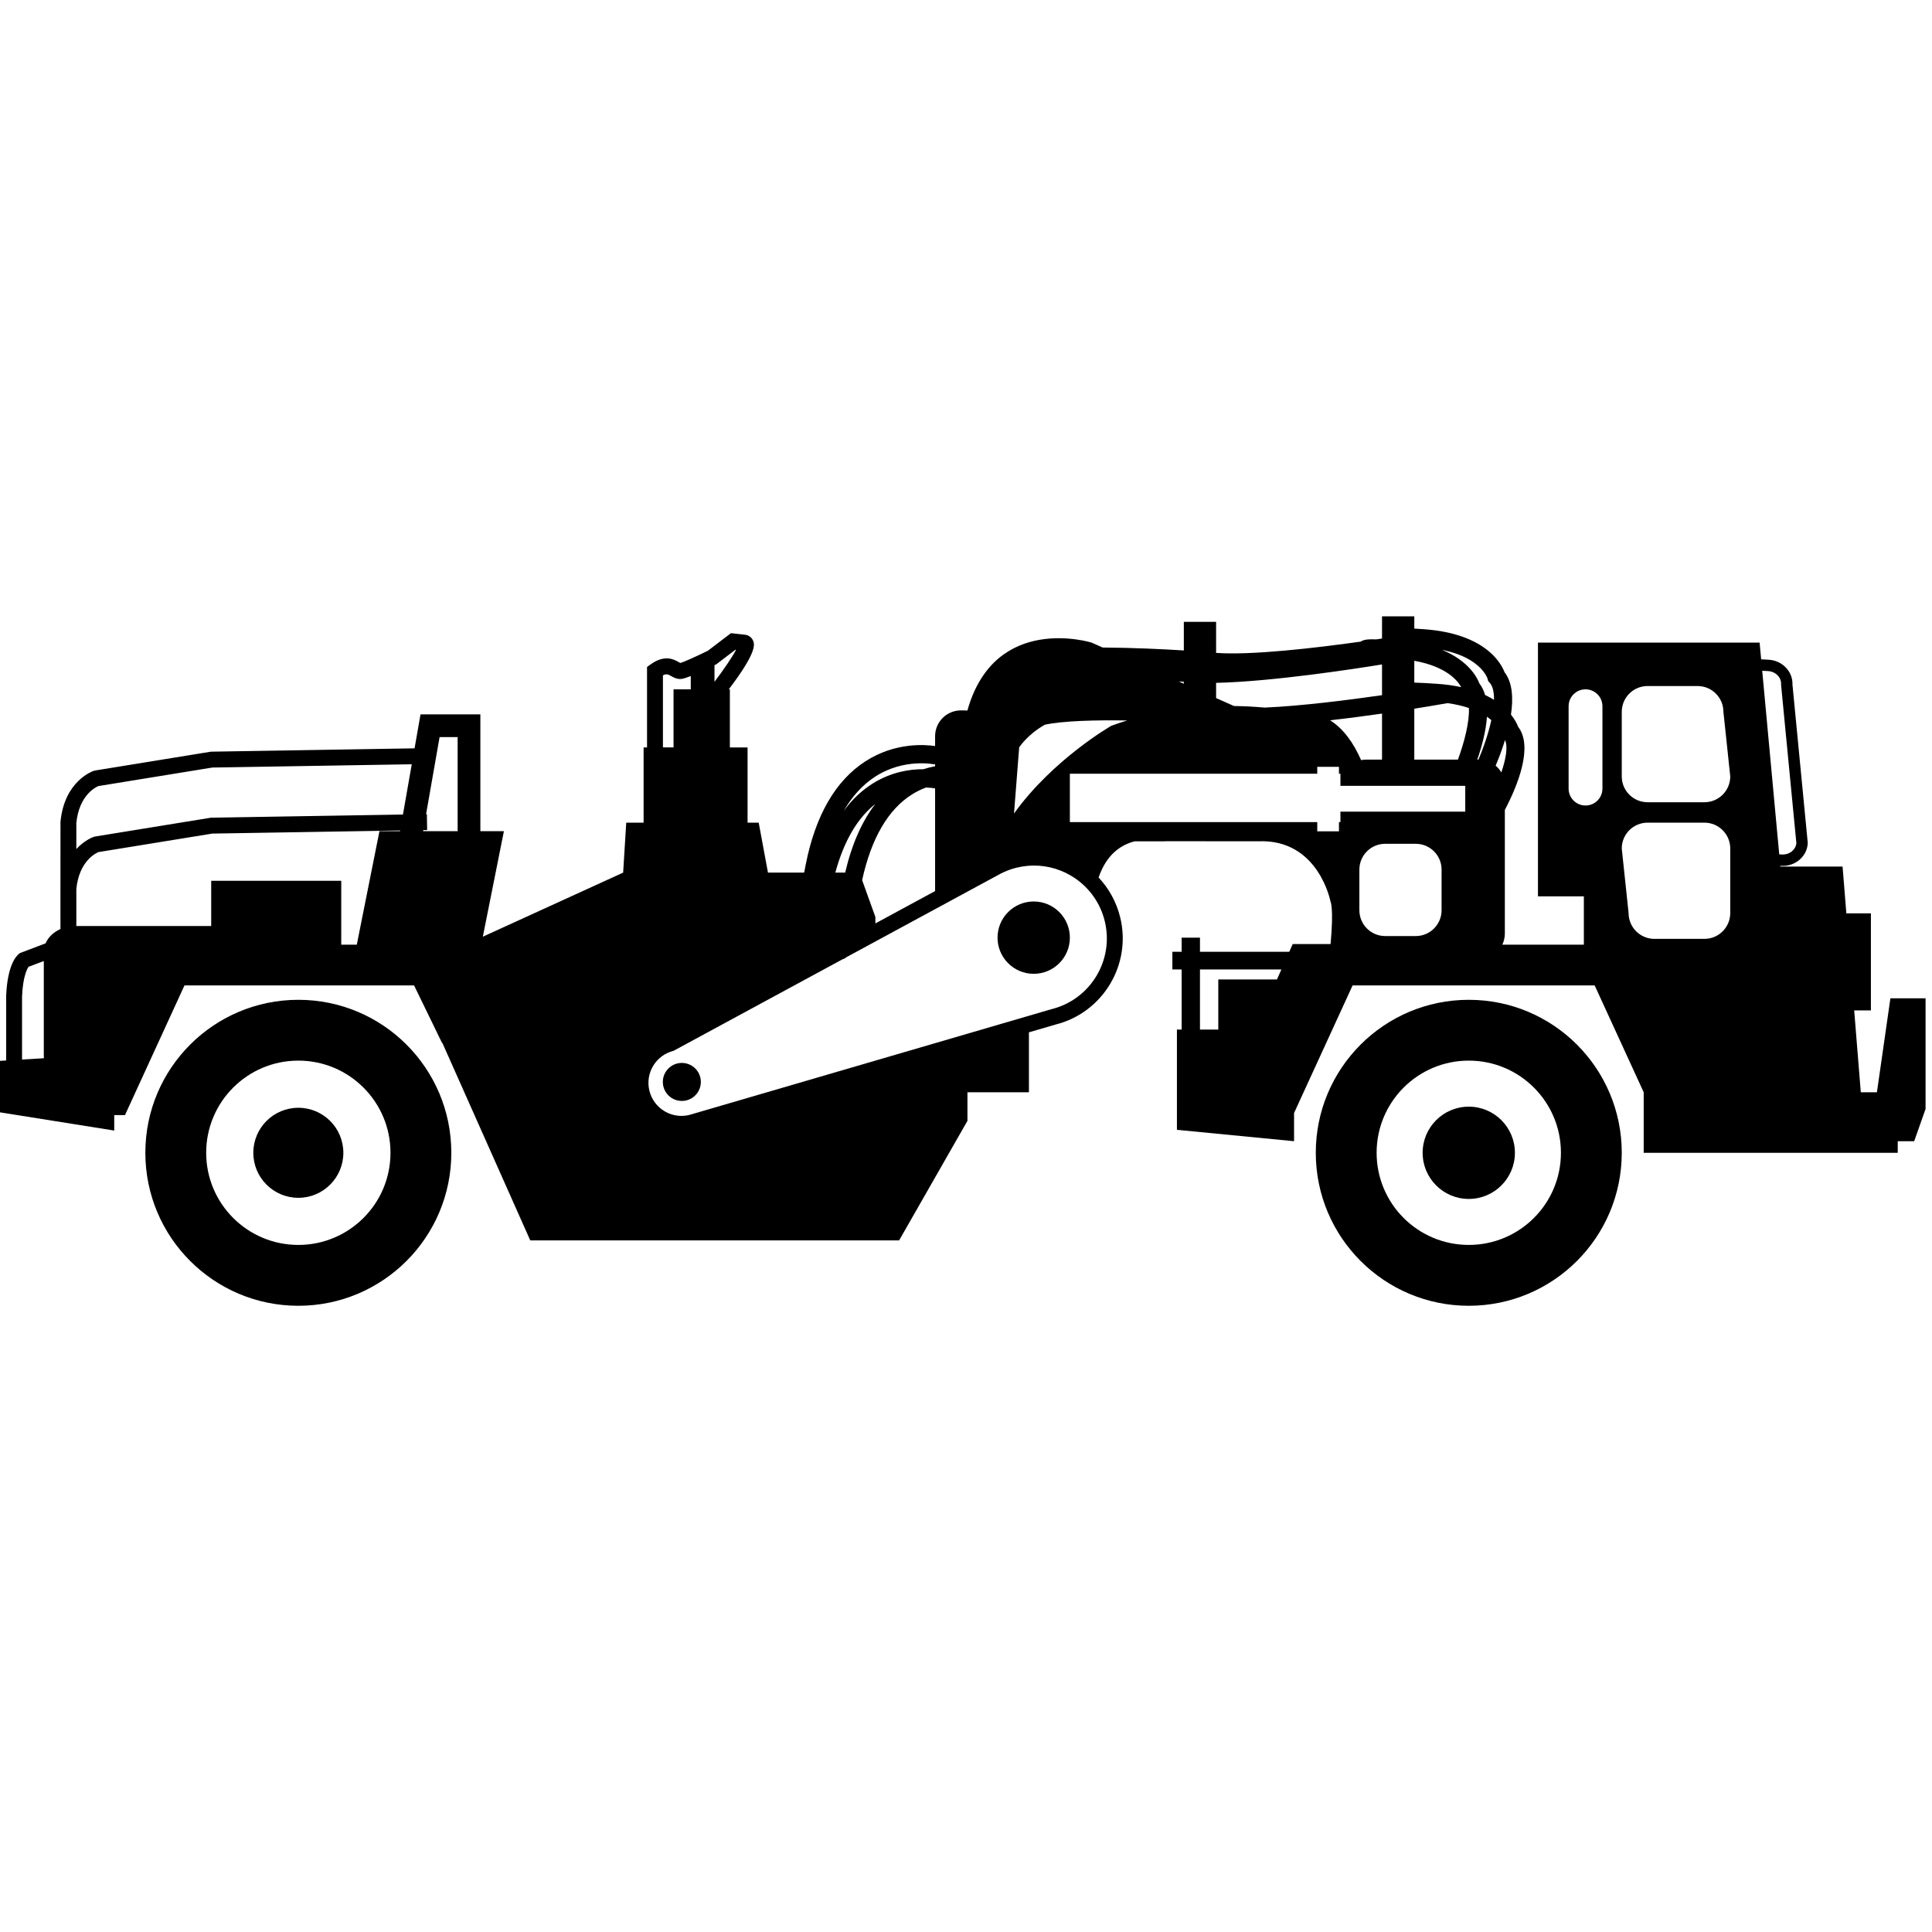
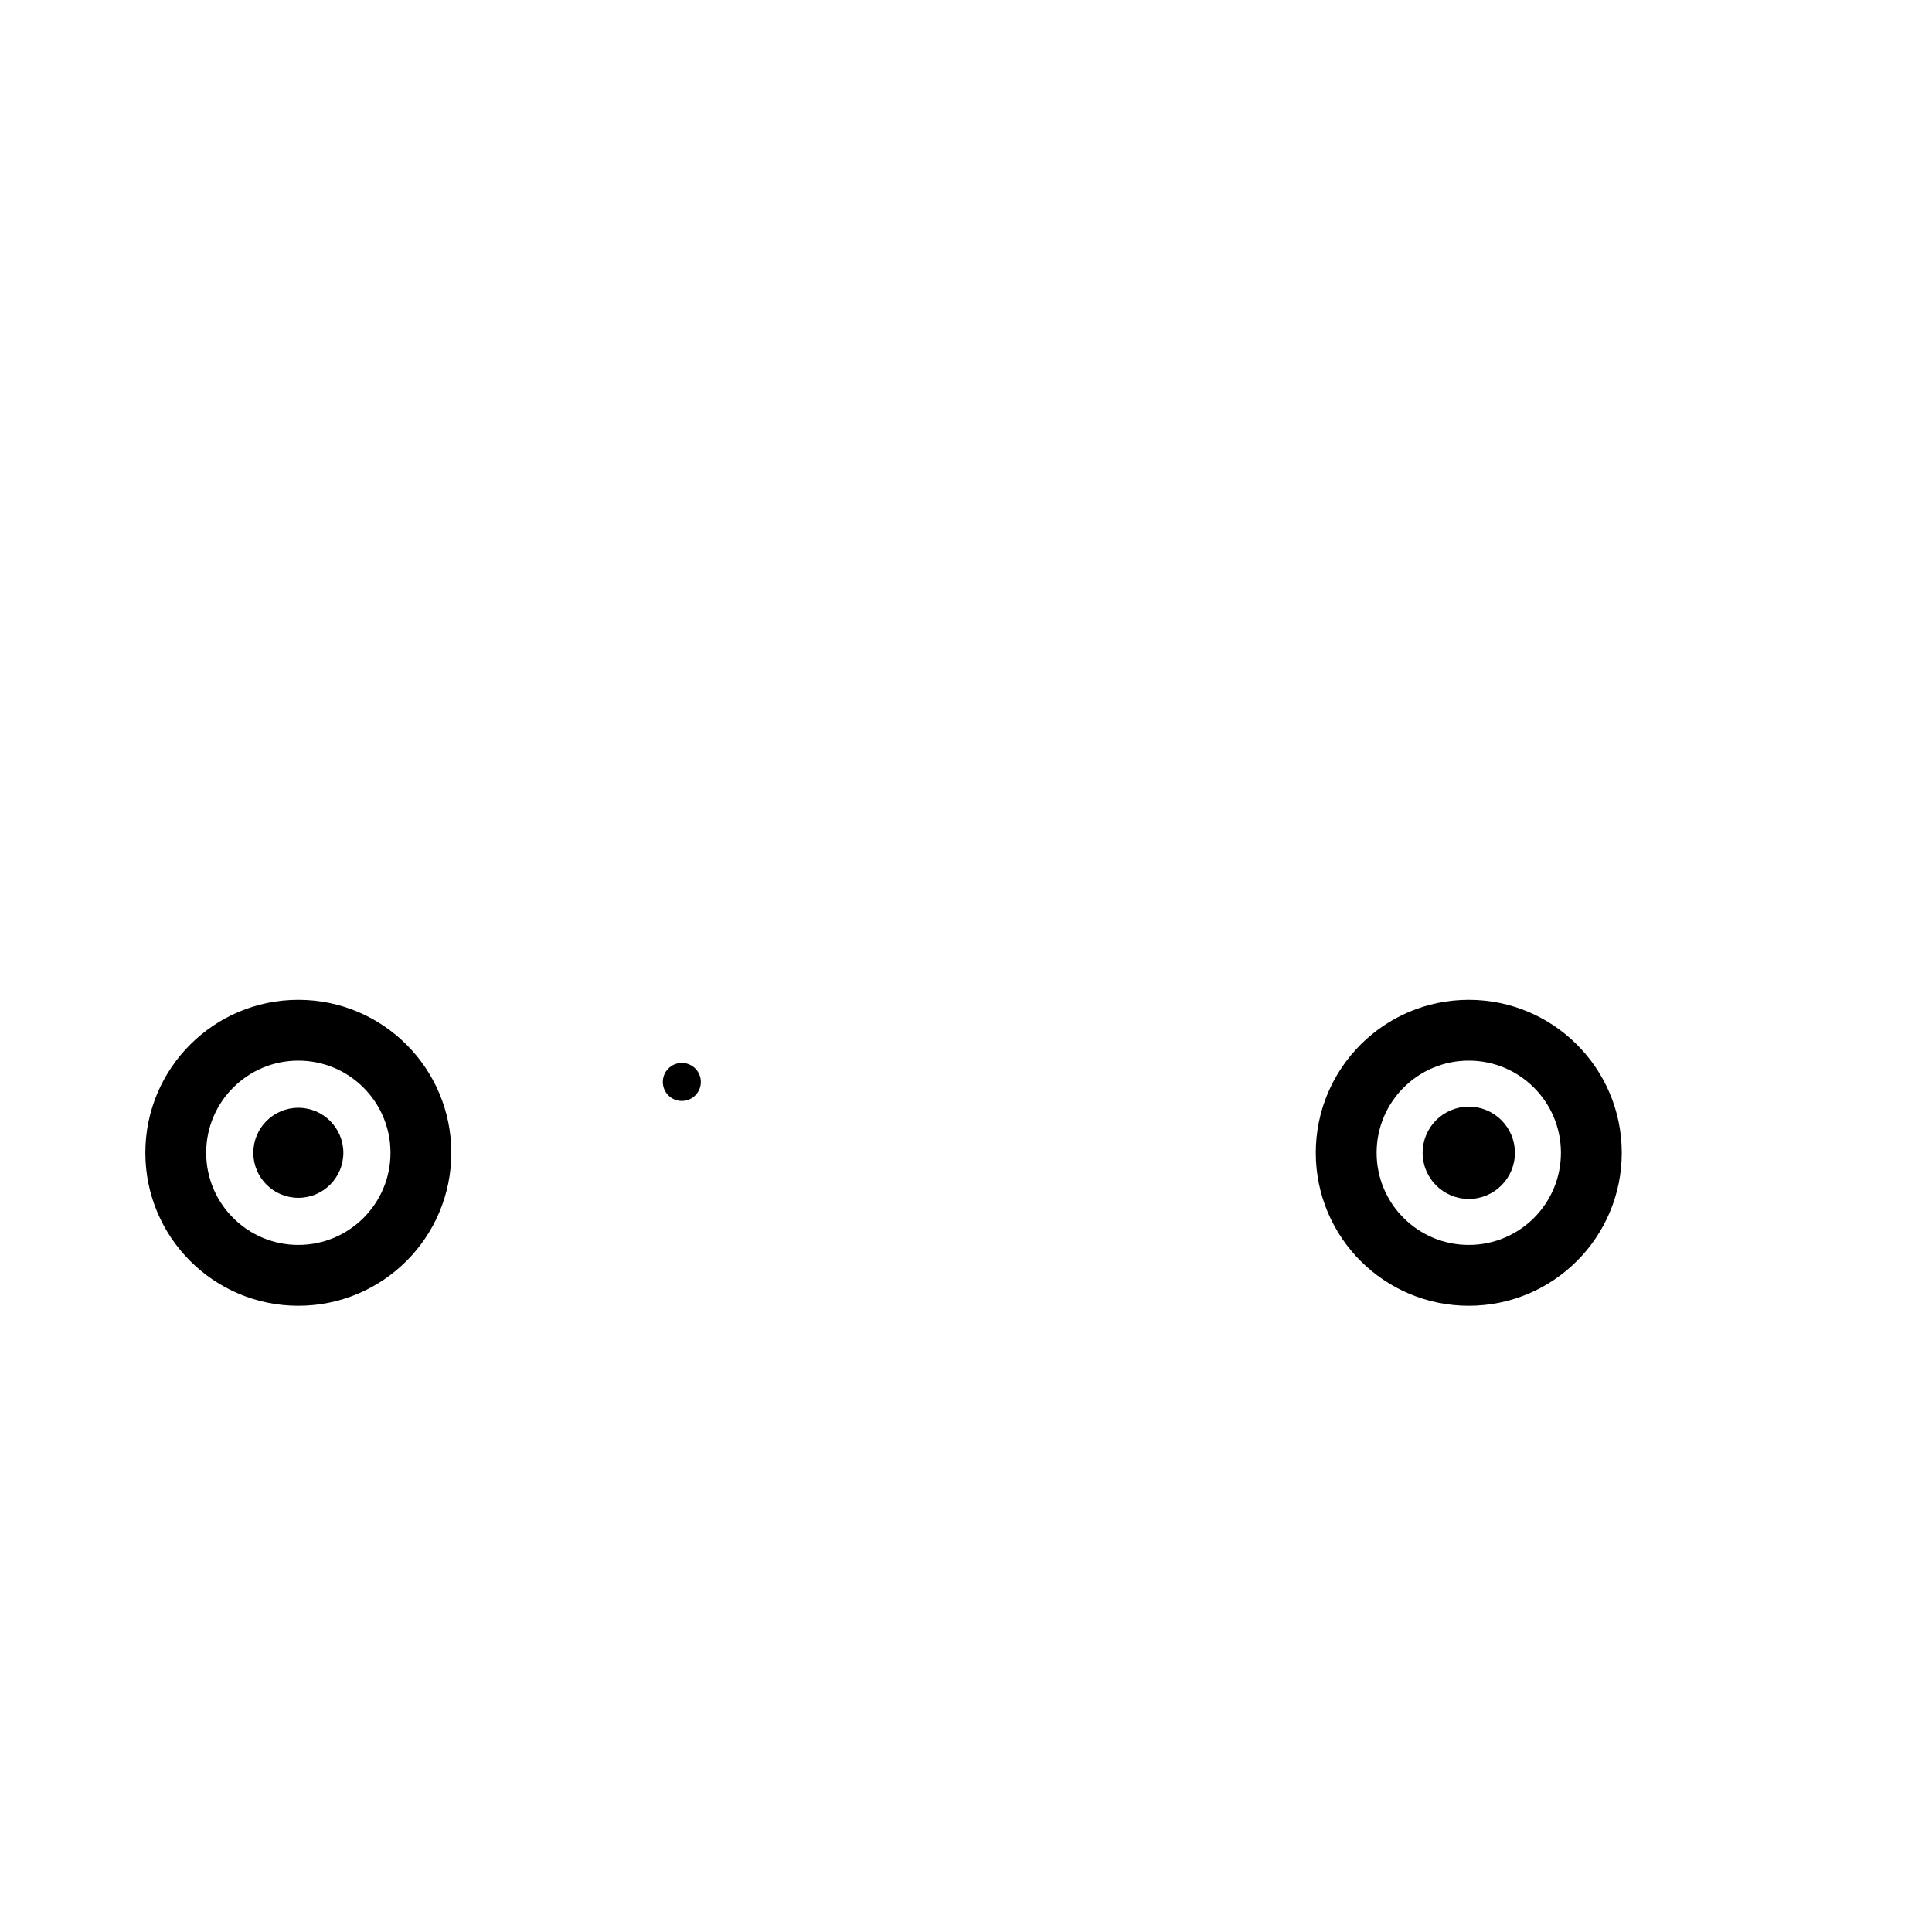
<svg xmlns="http://www.w3.org/2000/svg" version="1.1" id="Layer_12" x="0px" y="0px" width="850.391px" height="850.391px" viewBox="0 0 850.391 850.391" enable-background="new 0 0 850.391 850.391" xml:space="preserve">
  <g>
    <circle cx="646.495" cy="507.415" r="20.308" />
    <path d="M646.496,440.076c-37.188,0-67.339,30.149-67.339,67.339s30.15,67.338,67.338,67.338c37.188,0,67.339-30.148,67.339-67.338   C713.834,470.227,683.684,440.076,646.496,440.076z M646.496,547.97c-22.405-0.001-40.564-18.16-40.564-40.563   c0-22.404,18.16-40.564,40.565-40.564c22.404,0,40.563,18.16,40.563,40.564C687.061,529.81,668.903,547.969,646.496,547.97z" />
    <circle cx="131.315" cy="507.415" r="19.816" />
    <path d="M131.315,440.076c-37.188,0-67.338,30.149-67.338,67.339s30.15,67.338,67.338,67.338c37.188,0,67.338-30.148,67.338-67.338   C198.653,470.227,168.503,440.076,131.315,440.076z M131.315,547.97c-22.403,0-40.563-18.16-40.563-40.563   c0-22.404,18.16-40.564,40.563-40.564c22.406,0,40.564,18.16,40.564,40.564C171.879,529.81,153.721,547.97,131.315,547.97z" />
-     <path d="M847.558,439.417h-15.479l-5.932,41.366h-7.098l-2.908-36.037h7.361v-42.73h-10.811l-1.661-20.579H783.65l-0.033-0.356   l0.445,0.024c0.221,0.012,0.439,0.019,0.658,0.019c2.684,0,5.242-0.915,7.266-2.61c2.235-1.873,3.553-4.468,3.709-7.307   l0.011-0.189l-6.734-69.708c0.099-2.765-0.923-5.41-2.889-7.468c-1.973-2.064-4.668-3.29-7.59-3.452l-3.302-0.183l-0.682-7.354   h-74.172h-3.185h-20.203v111.672h20.203v21.283h-35.898c0.71-1.484,1.119-3.14,1.119-4.896v-54.399   c5.581-10.662,12.608-27.78,5.875-36.59c-0.436-1.142-1.37-3.123-3.18-5.388c1.059-7.111,0.725-14.081-2.838-18.675   c-0.045-0.119-0.096-0.247-0.152-0.382c-0.02-0.046-0.043-0.098-0.063-0.146c-0.046-0.108-0.093-0.218-0.146-0.336   c-0.027-0.063-0.062-0.132-0.093-0.198c-0.051-0.11-0.104-0.22-0.16-0.337c-0.036-0.075-0.077-0.152-0.115-0.229   c-0.061-0.116-0.12-0.234-0.187-0.356c-0.045-0.083-0.092-0.167-0.139-0.253c-0.07-0.126-0.145-0.255-0.22-0.386   c-0.052-0.087-0.103-0.173-0.155-0.262c-0.085-0.141-0.176-0.286-0.27-0.432c-0.054-0.085-0.104-0.168-0.162-0.255   c-0.113-0.175-0.236-0.354-0.362-0.535c-0.042-0.062-0.081-0.121-0.125-0.183c-0.175-0.246-0.359-0.496-0.556-0.75   c-0.038-0.051-0.082-0.104-0.122-0.154c-0.159-0.203-0.322-0.407-0.495-0.614c-0.076-0.091-0.158-0.183-0.236-0.273   c-0.146-0.171-0.297-0.343-0.455-0.517c-0.093-0.103-0.189-0.206-0.287-0.309c-0.156-0.167-0.314-0.333-0.48-0.5   c-0.105-0.107-0.215-0.215-0.324-0.323c-0.171-0.168-0.35-0.335-0.529-0.504c-0.115-0.106-0.229-0.212-0.348-0.319   c-0.196-0.177-0.402-0.353-0.609-0.53c-0.115-0.098-0.228-0.196-0.346-0.293c-0.263-0.217-0.538-0.433-0.818-0.648   c-0.074-0.057-0.143-0.114-0.219-0.17c-0.36-0.272-0.735-0.542-1.126-0.811c-0.103-0.07-0.213-0.14-0.317-0.21   c-0.293-0.197-0.59-0.393-0.899-0.587c-0.153-0.097-0.315-0.192-0.475-0.288c-0.274-0.167-0.555-0.332-0.843-0.496   c-0.18-0.102-0.364-0.203-0.549-0.304c-0.285-0.156-0.576-0.31-0.874-0.462c-0.196-0.101-0.396-0.201-0.598-0.301   c-0.309-0.151-0.624-0.3-0.944-0.447c-0.205-0.094-0.408-0.188-0.619-0.282c-0.352-0.154-0.715-0.305-1.082-0.455   c-0.193-0.08-0.384-0.161-0.584-0.239c-0.494-0.194-1.006-0.382-1.528-0.566c-0.081-0.029-0.157-0.059-0.239-0.088   c-0.609-0.21-1.238-0.413-1.887-0.609c-0.192-0.059-0.397-0.113-0.596-0.17c-0.461-0.134-0.927-0.266-1.408-0.392   c-0.26-0.068-0.526-0.131-0.793-0.197c-0.438-0.108-0.882-0.214-1.337-0.313c-0.293-0.065-0.591-0.127-0.891-0.188   c-0.452-0.093-0.912-0.183-1.38-0.269c-0.312-0.057-0.623-0.113-0.941-0.167c-0.487-0.083-0.986-0.159-1.49-0.233   c-0.313-0.046-0.626-0.094-0.945-0.136c-0.563-0.075-1.14-0.141-1.721-0.205c-0.28-0.031-0.556-0.066-0.842-0.095   c-0.876-0.087-1.771-0.165-2.691-0.227c-1.42-0.095-2.727-0.177-3.938-0.248v-5.398H608.31v9.774   c-0.819,0.124-1.677,0.251-2.551,0.38c-0.48-0.014-0.938-0.025-1.341-0.03c-1.704-0.021-3.98-0.043-5.486,1.013   c-19.979,2.804-48.106,6.09-63.651,4.958v-13.661h-14.205v12.584c-9.068-0.558-22.516-1.223-35.719-1.282l-4.852-2.162   c0,0-42.539-13.307-54.679,29.832v0.086c-0.44-0.052-0.887-0.086-1.342-0.086h-1.527c-6.275,0-11.363,5.087-11.363,11.364v4.334   c-4.581-0.685-17.706-1.653-30.678,6.722c-13.173,8.504-22.019,23.833-26.292,45.56c-0.23,1.177-0.454,2.315-0.671,3.423H338.03   l-4.078-21.987h-4.899v-33.115h-7.794v-25.569h-0.478c12.665-16.658,11.312-19.945,10.703-21.405   c-0.612-1.47-1.949-2.456-3.578-2.636l-6.163-0.684l-10.133,7.708c-4.69,2.337-10.374,4.914-12.16,5.412   c-0.18-0.092-0.417-0.227-0.607-0.335c-2.19-1.243-6.267-3.557-12.601,1.046l-1.442,1.048v35.416h-1.511v33.115h-7.646   l-1.358,21.988l-61.761,28.202l9.273-46.444h-10.359v-51.412h-26.344l-2.62,14.944l-89.379,1.471l-0.253,0.004l-50.969,8.284   l-0.52,0.125c-0.53,0.172-13.036,4.43-14.736,22.509L26.6,405.531h0.01l-0.001,3.409c-3.042,1.335-5.395,3.58-6.545,6.288   l-11.246,4.261l-0.4,0.303c-1.2,0.907-5.156,4.928-5.708,18.587l-0.002,28.405L0,466.945v22.663l50.282,8.019v-6.804h4.73   l26.189-57.082H182.26l12.271,25.24c0.083,0.099,0.179,0.183,0.271,0.27l38.592,86.716h162.368l30.068-52.608v-12.574h27.062   V454.39l11.736-3.428c20.828-5.227,33.572-26.392,28.423-47.259c-1.661-6.731-4.995-12.677-9.488-17.451   c3.567-10.437,10.11-14.507,15.917-15.937h13.44v-0.045l40.919,0.031c26.557-1.113,31.789,26.496,31.789,26.496   s1.519,2.588,0.045,18.75h-16.675l-1.515,3.402h-39.302v-6.234h-8.068v6.234h-4.08v7.774h4.08v26.461h-2.076v44.118l51.556,5.013   v-12.396l25.774-56.18h106.542l21.583,47.042v26.632h111.82v-5.1h7.238l5.01-14.191v-48.707H847.558z M9.704,466.366v-27.775h0.001   c0.355-8.584,2.185-12.038,2.866-13.041l6.709-2.542v41.854c0,0.294,0.019,0.605,0.045,0.929L9.704,466.366z M176.077,365.846   h-9.055l-9.975,49.962h-6.844v-28.131H92.962v19.922H33.599v-2.07v-14.195c1.212-12.243,8.455-15.751,9.73-16.276l50.132-8.148   l82.668-1.36L176.077,365.846z M177.361,358.528l-84.269,1.387l-0.253,0.004l-50.969,8.284l-0.519,0.125   c-0.287,0.093-4.067,1.384-7.753,5.396v-11.457c1.212-12.241,8.455-15.749,9.73-16.275l50.132-8.148l87.78-1.444L177.361,358.528z    M201.436,365.847h-15.205l0.082-0.464l1.698-0.028l-0.115-6.999l-0.352,0.006l5.948-33.926h7.943V365.847z M562.066,431.111   h-25.82v22.074h-8.065v-26.461h35.839L562.066,431.111z M622.517,290.851c14.21,2.552,19.126,8.804,20.647,11.605   c-3.168-0.69-6.71-1.208-10.695-1.476c-4.262-0.286-7.598-0.461-9.952-0.524V290.851z M535.28,300.57   c24.85-0.569,61.129-6.173,73.029-8.111v13.534c-14.795,2.132-35.282,4.728-51.614,5.464c-4.186-0.375-8.729-0.637-13.562-0.701   l-7.854-3.499V300.57z M608.31,314.093v20.256h-6.945c-0.773,0-1.53,0.079-2.262,0.227c-3.296-7.541-7.717-13.762-13.621-17.533   C593.622,316.118,601.516,315.065,608.31,314.093z M520.288,300.049c0.257,0.032,0.522,0.061,0.786,0.09v0.789l-2.228-0.992   C519.342,299.974,519.831,300.012,520.288,300.049z M448.601,328.985c0,0,3.563-5.65,11.332-10.006   c8.055-1.701,21.977-2.077,36.225-1.855c-2.309,0.703-4.623,1.462-6.938,2.31c0,0.001-25.665,14.652-42.894,38.645L448.601,328.985   z M385.138,341.903c12.818-8.344,26.2-5.45,26.333-5.42l0.123-0.534v1.319c-1.663,0.308-3.397,0.735-5.18,1.311   c-5.813-0.027-13.954,1.124-22.138,6.209c-4.905,3.049-9.215,7.112-12.916,12.167C375.092,350.491,379.687,345.451,385.138,341.903   z M379.476,387.396c4.039-18.414,11.429-31.119,22.005-37.755c2.072-1.3,4.15-2.278,6.171-3.015   c1.714,0.068,3.071,0.249,3.942,0.398v45.19l-26.292,14.241v-2.865L379.476,387.396z M385.304,353.855   c-5.931,7.68-10.383,17.776-13.289,30.233h-4.34C371.441,370.264,377.351,360.134,385.304,353.855z M314.487,292.786   c0.189-0.095,0.379-0.188,0.547-0.273l0.292-0.146l8.428-6.41l0.235,0.026c-1.674,3.244-5.521,8.875-9.502,14.118V292.786z    M291.798,297.265L291.798,297.265c1.6-0.831,2.35-0.404,3.589,0.299c1.127,0.639,2.675,1.516,4.651,1.26   c0.898-0.115,2.343-0.596,4.013-1.257v5.849h-7.582v25.569h-4.671V297.265z M486.252,405.378   c4.243,17.199-6.259,34.581-23.455,38.825l-9.908,2.894L303.433,490.75c-0.541,0.134-1.082,0.228-1.622,0.298   c-0.178,0.023-0.354,0.031-0.531,0.048c-0.364,0.034-0.729,0.061-1.091,0.066c-0.263,0.004-0.524,0.002-0.785-0.008   c-0.16-0.006-0.321-0.009-0.479-0.021c-0.324-0.021-0.646-0.062-0.964-0.104c-0.118-0.018-0.237-0.025-0.354-0.045   c-0.435-0.071-0.863-0.161-1.288-0.271c-0.081-0.021-0.158-0.05-0.238-0.072c-0.341-0.094-0.678-0.196-1.01-0.315   c-0.145-0.052-0.284-0.111-0.428-0.168c-0.264-0.104-0.524-0.212-0.782-0.33c-0.151-0.071-0.303-0.146-0.452-0.222   c-0.241-0.123-0.48-0.253-0.716-0.389c-0.146-0.084-0.292-0.168-0.434-0.258c-0.238-0.148-0.47-0.307-0.7-0.47   c-0.126-0.089-0.255-0.175-0.379-0.27c-0.272-0.206-0.536-0.426-0.793-0.65c-0.07-0.062-0.145-0.115-0.212-0.179   c-0.321-0.291-0.628-0.598-0.922-0.918c-0.085-0.093-0.163-0.191-0.246-0.287c-0.205-0.234-0.407-0.474-0.597-0.722   c-0.1-0.131-0.192-0.266-0.288-0.398c-0.162-0.229-0.32-0.46-0.471-0.697c-0.092-0.147-0.181-0.297-0.269-0.447   c-0.141-0.242-0.272-0.49-0.399-0.742c-0.077-0.152-0.154-0.305-0.227-0.461c-0.127-0.277-0.243-0.563-0.354-0.853   c-0.053-0.139-0.111-0.273-0.161-0.414c-0.15-0.434-0.287-0.875-0.399-1.329c-1.924-7.792,2.835-15.668,10.628-17.591   l74.441-40.322c0.637-0.141,1.164-0.448,1.605-0.87l66.649-36.101c0.434-0.248,0.871-0.485,1.317-0.714l0.021-0.011   c2.157-1.102,4.47-1.983,6.924-2.588c0.756-0.187,1.512-0.336,2.268-0.466c0.23-0.04,0.461-0.07,0.691-0.105   c0.543-0.082,1.084-0.15,1.624-0.203c0.243-0.024,0.484-0.048,0.728-0.066c0.603-0.045,1.201-0.072,1.799-0.083   c0.152-0.003,0.306-0.013,0.457-0.014c0.729-0.003,1.457,0.021,2.181,0.068c0.101,0.006,0.203,0.012,0.304,0.019   c0.721,0.054,1.437,0.132,2.146,0.233c0.101,0.014,0.198,0.029,0.299,0.044c0.718,0.109,1.431,0.24,2.136,0.397   c0.074,0.017,0.147,0.035,0.222,0.052c0.733,0.169,1.461,0.359,2.177,0.578c0.016,0.004,0.028,0.009,0.042,0.014   c1.502,0.461,2.964,1.032,4.374,1.704c0.026,0.012,0.054,0.024,0.079,0.037c0.687,0.329,1.358,0.683,2.019,1.059   c0.041,0.023,0.082,0.045,0.122,0.069c0.655,0.377,1.3,0.778,1.929,1.201c0.031,0.021,0.062,0.042,0.092,0.063   c3.268,2.215,6.134,5.033,8.415,8.343C483.666,397.972,485.296,401.502,486.252,405.378z M634.527,400.651   c0,6.277-5.086,11.365-11.363,11.365h-13.457c-6.276,0-11.362-5.088-11.362-11.365v-17.879c0-6.277,5.086-11.365,11.362-11.365   h13.457c6.277,0,11.363,5.087,11.363,11.365V400.651z M644.948,357.261h-54.946v4.592h-0.646v4.072h-9.552v-4.071H470.913v-21.297   h108.892v-3.042h9.551v3.042h0.646v5.341h54.946V357.261z M641.724,334.349h-19.207v-22.402c3.784-0.603,6.205-1.014,6.688-1.096   l7.938-1.359c3.673,0.511,6.779,1.263,9.417,2.15C646.823,317.748,644.594,326.547,641.724,334.349z M650.759,334.349h-0.507   c1.947-5.63,3.823-12.483,4.237-18.865c0.723,0.497,1.362,0.996,1.936,1.488C655.156,322.769,653.021,329.055,650.759,334.349z    M653.684,305.919c-0.54-1.872-1.346-3.576-2.479-5.039c-1.034-2.706-4.826-10.064-16.481-14.831   c0.315,0.063,0.626,0.13,0.934,0.197c0.204,0.048,0.414,0.09,0.614,0.137c0.421,0.098,0.827,0.201,1.229,0.305   c0.138,0.035,0.28,0.068,0.415,0.104c1.075,0.289,2.083,0.599,3.028,0.928c0.1,0.034,0.191,0.07,0.289,0.105   c0.367,0.131,0.73,0.263,1.079,0.399c0.121,0.047,0.235,0.096,0.354,0.144c0.315,0.127,0.63,0.255,0.93,0.386   c0.116,0.051,0.228,0.103,0.343,0.154c0.293,0.132,0.582,0.265,0.859,0.399c0.104,0.05,0.203,0.101,0.305,0.151   c0.28,0.14,0.555,0.28,0.82,0.422c0.086,0.046,0.169,0.093,0.254,0.139c0.273,0.151,0.542,0.303,0.799,0.456   c0.063,0.038,0.127,0.075,0.189,0.113c0.275,0.167,0.544,0.334,0.802,0.503c0.035,0.023,0.07,0.047,0.106,0.07   c0.288,0.19,0.565,0.381,0.83,0.572c0.001,0.001,0.003,0.002,0.005,0.003c4.704,3.397,5.813,6.81,5.911,7.139l0.227,0.903   l0.66,0.737c1.398,1.563,1.95,4.231,1.899,7.519C656.425,307.301,655.122,306.591,653.684,305.919z M658.32,337.018   c1.199-2.827,2.763-6.814,4.136-11.29c1.333,2.985,0.404,8.325-1.638,14.264C660.157,338.863,659.315,337.855,658.32,337.018z    M705.332,347.11c0,4.112-3.334,7.445-7.446,7.445c-4.111,0-7.445-3.333-7.445-7.445v-36.25c0-4.112,3.334-7.444,7.445-7.444   c4.112,0,7.446,3.333,7.446,7.444V347.11z M761.587,401.888c0,6.276-5.091,11.365-11.365,11.365h-22.019   c-6.274,0-11.362-5.089-11.362-11.365l-3.009-28.423c0.002-6.277,5.09-11.364,11.366-11.364h25.023   c6.274,0,11.365,5.087,11.365,11.364V401.888z M750.225,353.117h-25.025c-6.274,0-11.365-5.088-11.365-11.365V313.33   c0-6.276,5.09-11.365,11.364-11.365h22.019c6.274,0,11.362,5.088,11.362,11.365l3.009,28.422   C761.588,348.029,756.499,353.117,750.225,353.117z M775.657,295.241l2.56,0.141c1.648,0.092,3.158,0.771,4.25,1.914   c1.049,1.098,1.582,2.497,1.502,3.94l-0.012,0.19l6.732,69.676c-0.122,1.377-0.798,2.642-1.916,3.579   c-1.211,1.015-2.786,1.518-4.436,1.432l-1.188-0.065L775.657,295.241z" />
-     <path d="M454.995,396.798c-8.789,0-15.916,7.127-15.916,15.918s7.128,15.917,15.916,15.917c8.793,0,15.918-7.126,15.918-15.917   S463.788,396.798,454.995,396.798z" />
    <circle cx="300.118" cy="476.226" r="8.366" />
  </g>
</svg>